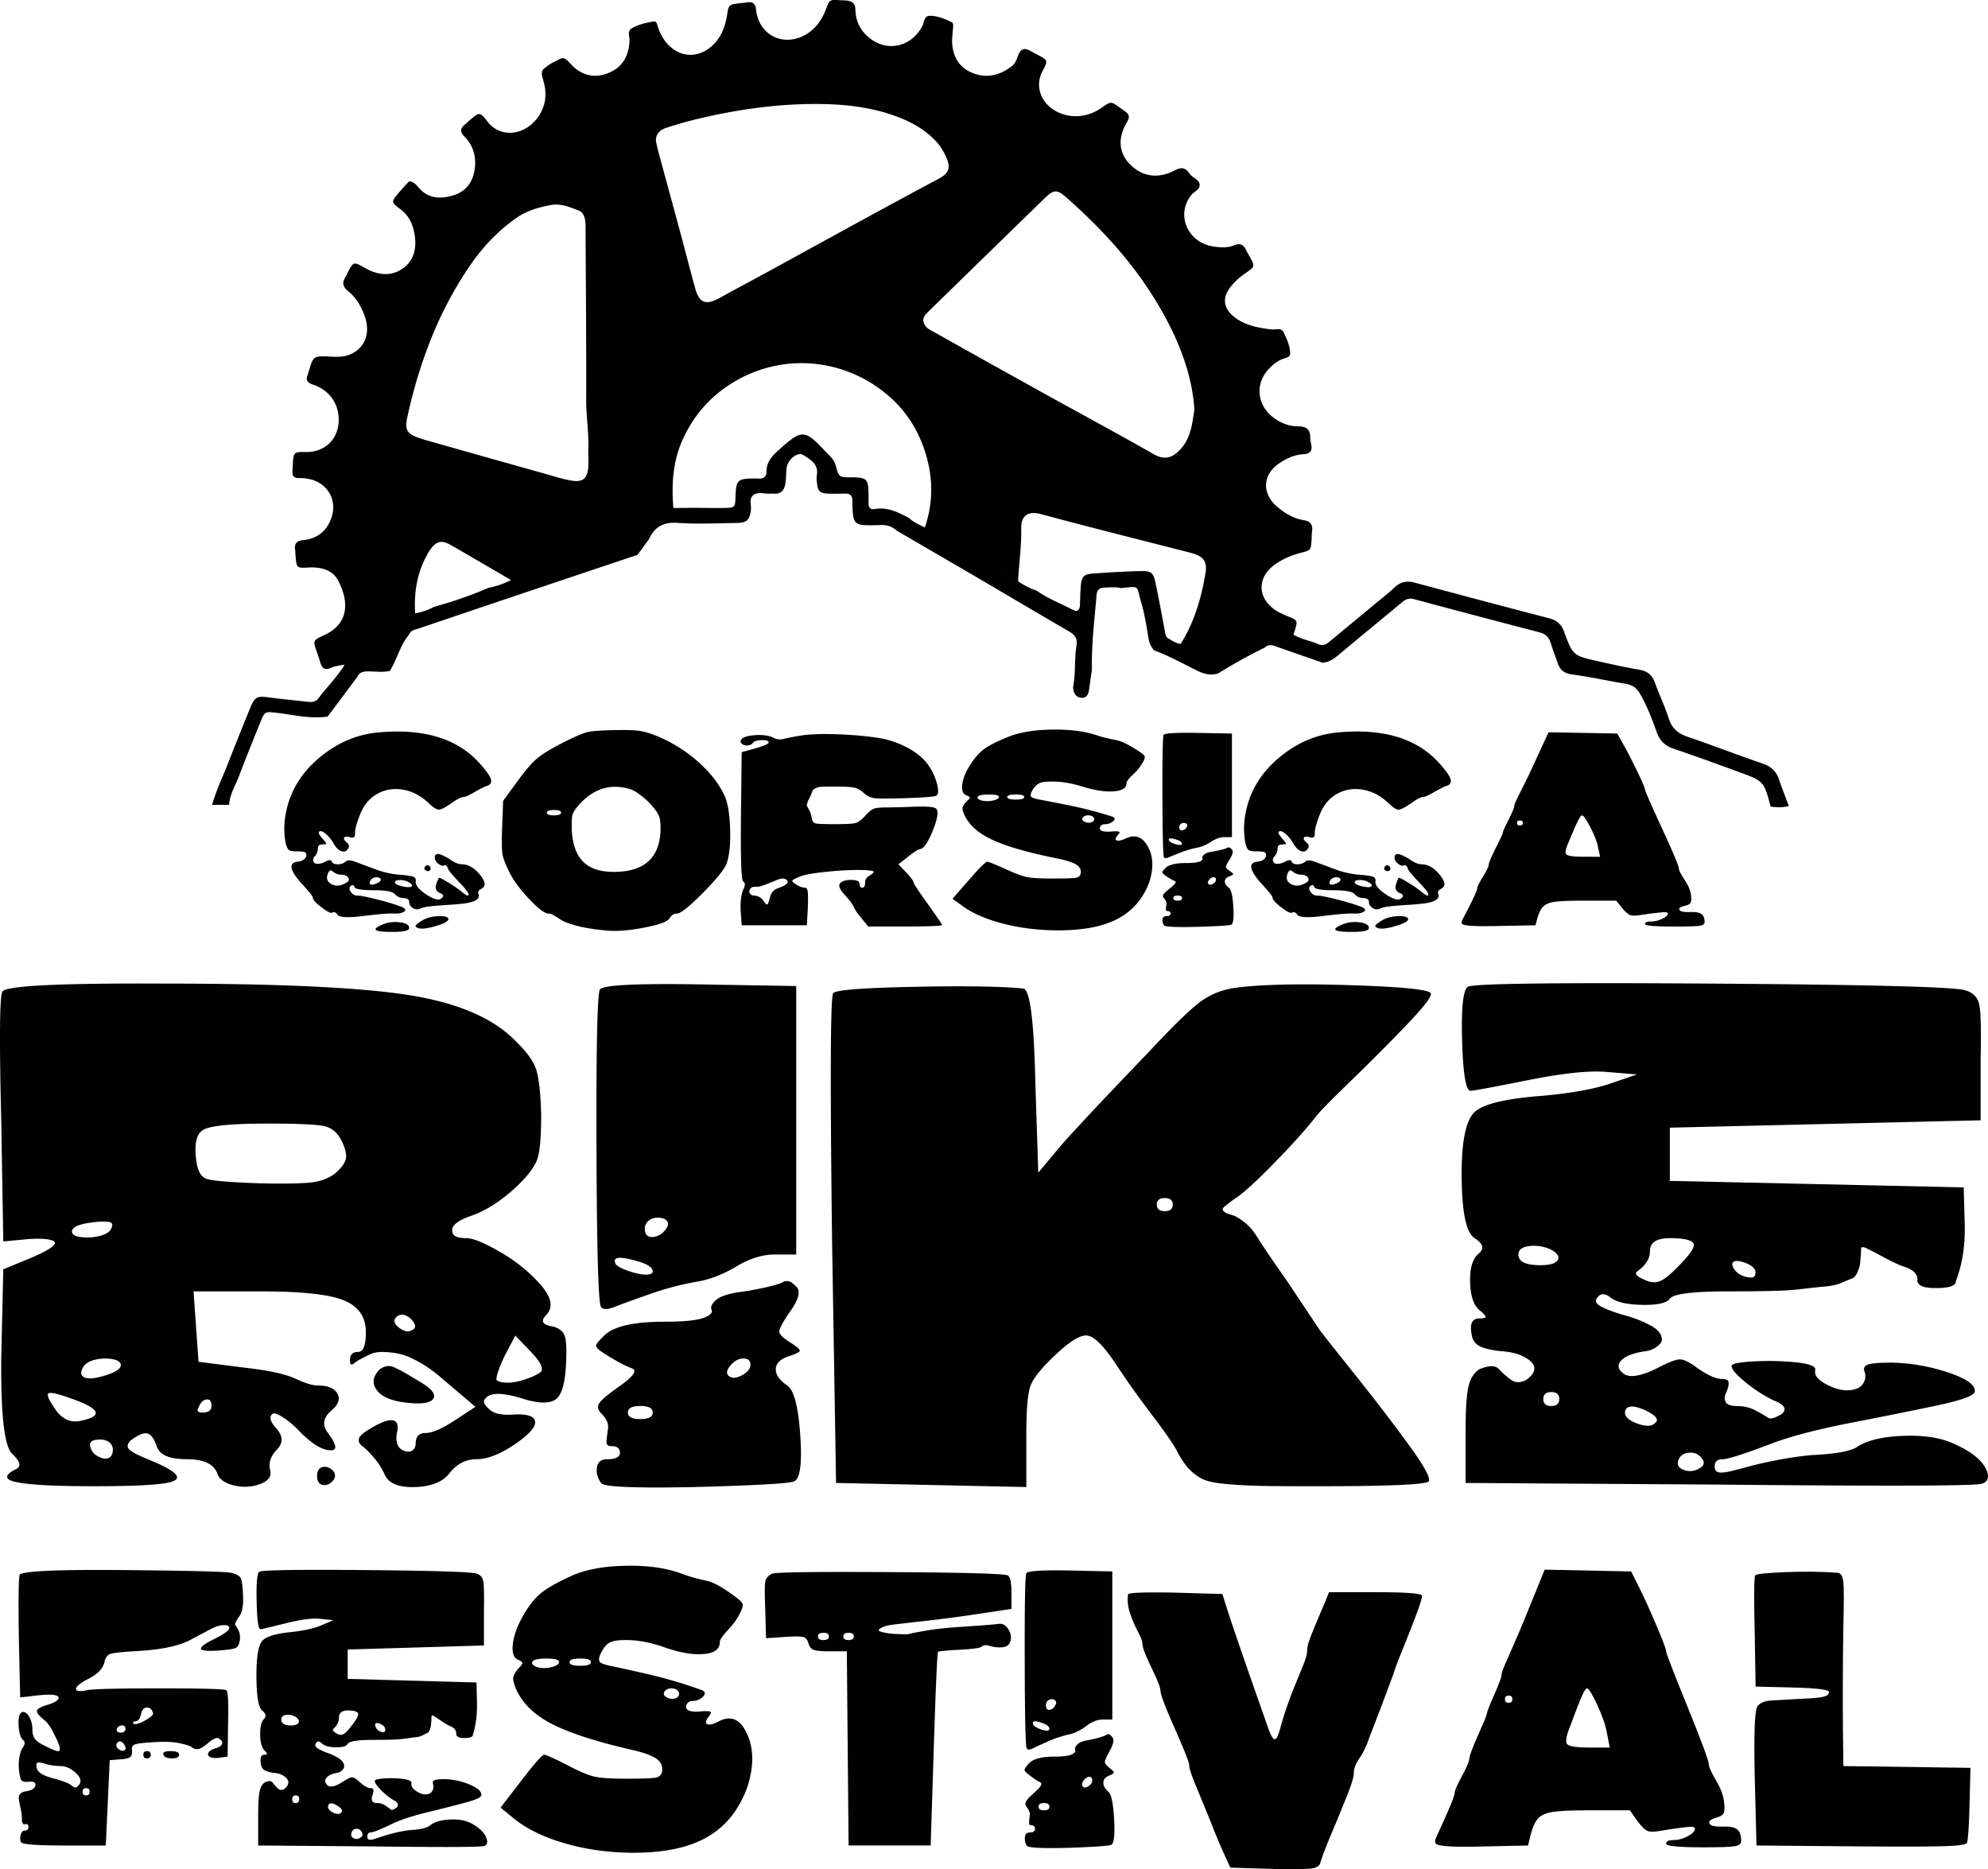
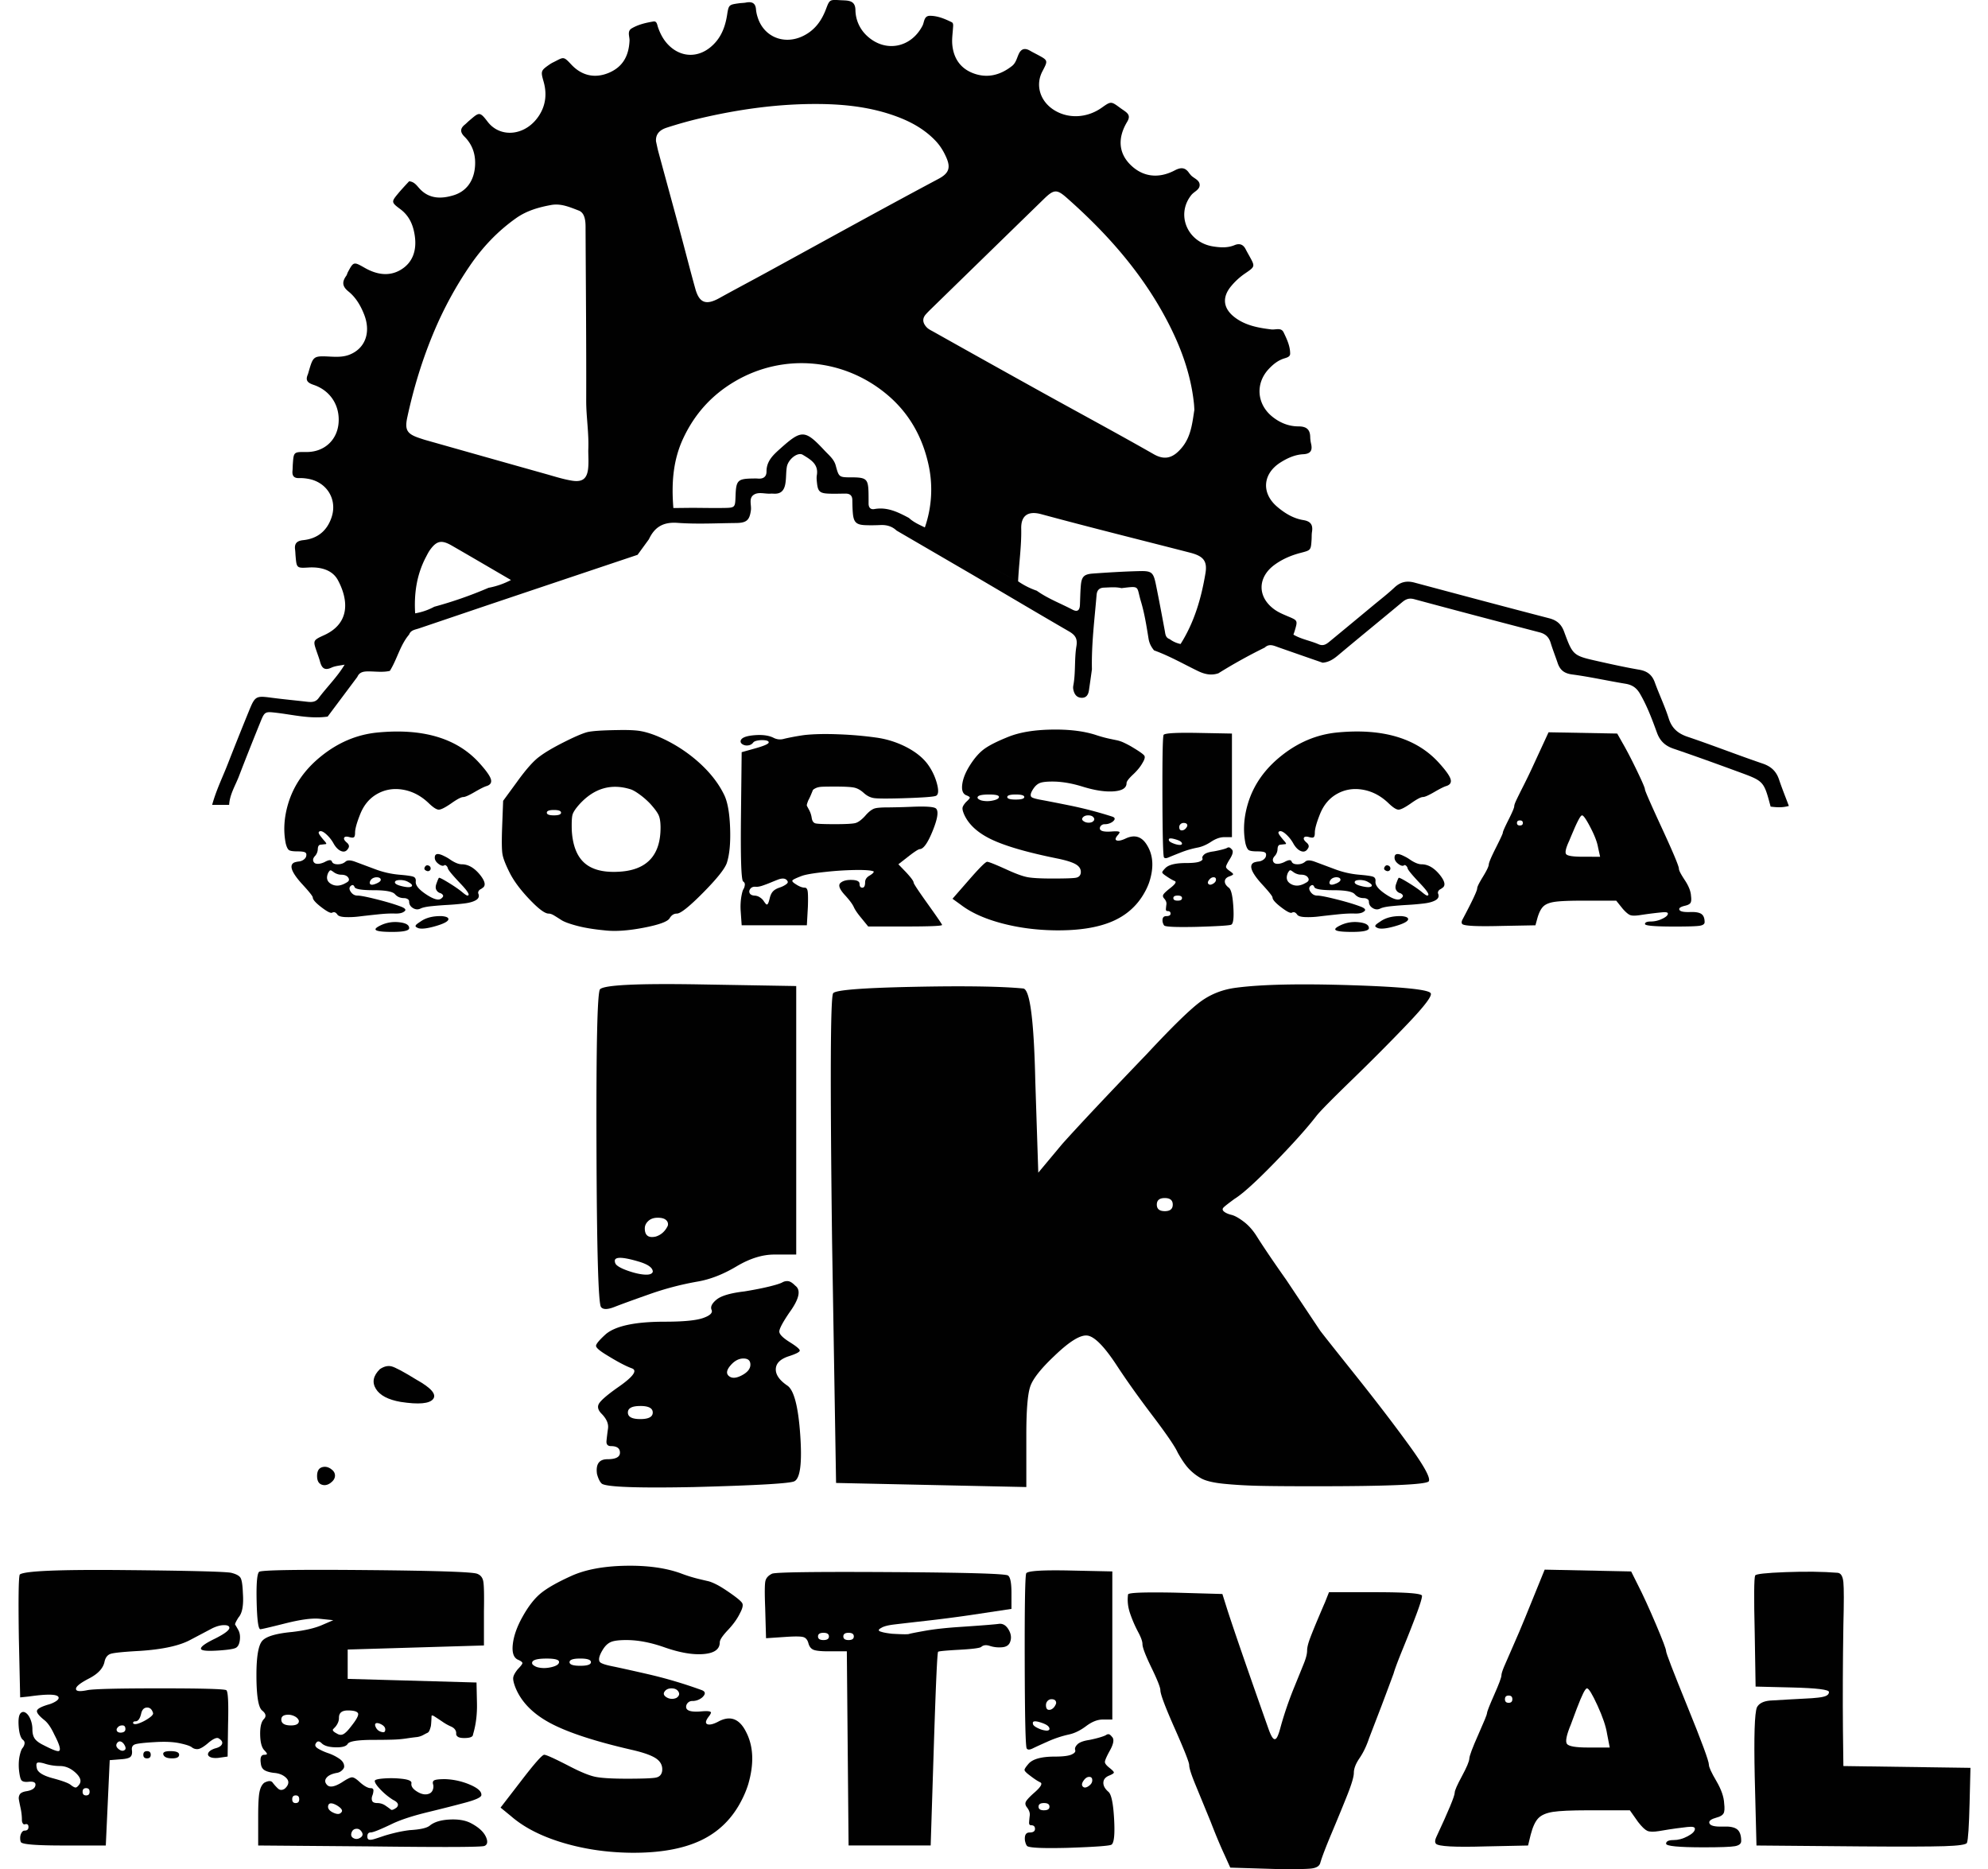
<svg xmlns="http://www.w3.org/2000/svg" id="Calque_1" data-name="Calque 1" viewBox="0 0 3838.7 3608.62">
  <defs>
    <style>.cls-1{fill:#010101;}</style>
  </defs>
  <path class="cls-1" d="M995.85,2051.46c-3.13,2-5.47,3.66-7,4.88s-2.46,2.34-2.68,3.36a2.15,2.15,0,0,0,1,2.43,27.64,27.64,0,0,0,4,2.13q9.38,3.06,32.8-3.65t25.45-12.81q1.32-5.49-12.72-6.71Q1011.24,2040.49,995.85,2051.46Z" transform="translate(-183.66 -272.39)" />
  <path class="cls-1" d="M955,2053a64.69,64.69,0,0,0-34.82,5.18q-10.71,4.89-11.38,7.92-1.35,5.49,32.14,5.5,32.79,0,32.8-7.33Q973.75,2055.13,955,2053Z" transform="translate(-183.66 -272.39)" />
  <path class="cls-1" d="M1004.21,1946c-2,3.26-1.23,5.7,2.35,7.32,2.23,1.21,4.23,1.32,6,.3a5,5,0,0,0,2.68-4.57,5.64,5.64,0,0,0-2.68-4.88C1009,1942.09,1006.22,1942.71,1004.21,1946Z" transform="translate(-183.66 -272.39)" />
  <path class="cls-1" d="M1054.1,1824q18.06-12.8,24.09-12.8,5.36,0,22.1-9.76t23.43-11.59q10.71-3.66,7.7-13.41t-21.76-30.49q-65-72.57-198.84-59.16-57.6,6.11-106.12,44.82T740.09,1824q-12,40.26-4.68,76.85,2.65,10.38,6.36,12.81c2.44,1.63,7.92,2.44,16.4,2.44,7.13,0,11.93.6,14.4,1.83s3.23,3.65,2.34,7.31q-.67,3.66-4.69,6.71a18.56,18.56,0,0,1-9.37,3.66,39.16,39.16,0,0,0-8.71,1.83q-16.07,7.32,14.06,40.85,21.42,23.19,21.43,26.84,0,6.11,16.73,18.9t20.76,10.38c3.57-2,6.91-.81,10,3.65q2.67,4.28,15.07,4.88a162.39,162.39,0,0,0,27.45-1.22q15.06-1.83,35.81-4t34.15-1.53q11.39,0,16.07-3.66,8-4.86-7.36-10.37-18.09-6.69-46.2-13.72t-36.16-7q-8,0-13-7.32c-3.35-4.88-3.24-8.73.33-11.59q4.68-3.66,7,2.44t36.83,6.1q34.47,0,41.17,7.62t17.41,7.63a13.27,13.27,0,0,1,7,1.83,5.52,5.52,0,0,1,3,4.87q0,8,7.37,12.51t14.73.91q6-3,21.42-4.57t31.47-2.44q16.07-.92,31.13-2.74t22.76-6.41q7.69-4.56,5-11.89a5.91,5.91,0,0,1,.34-5.79,9.42,9.42,0,0,1,5-4c.44-.4.89-.8,1.34-1.22q12-6.09-3.35-25.61-16.74-20.73-35.48-20.74-9.39,0-23.44-9.75a72,72,0,0,0-10.71-6.1q-18.07-9.15-18.08,3,0,6.72,7.37,12.19t11.38,2.44q.66-.59,2,0a8.65,8.65,0,0,1,2.68,2.14,10.46,10.46,0,0,1,2,4.57q2.67,6.11,24.1,28.66,22.1,23.19,13.39,23.18-2,0-9.37-6.1-9.39-7.92-26.78-18.6t-18.75-9.45q-1.35,1.23-5.36,12.8c-1.33,4.49-1.12,8.14.67,11a12,12,0,0,0,6.7,5.49,9.59,9.59,0,0,1,5.69,4q1.67,2.74-3,6.4-7.37,6.72-29.12-7.62T986.47,1974c.44-4.47-1-7.42-4.35-8.84s-12.38-2.75-27.11-4a175.26,175.26,0,0,1-47.88-11l-37.49-14q-13-4.86-18.41-.6-6,5.49-15.4,5.48t-11.38-5.48q-2-5.49-14.06,1.22-8,3.66-14.06,3.35c-4-.2-6.59-1.92-7.7-5.18s.11-6.71,3.69-10.37a21.12,21.12,0,0,0,5-13.11q.33-7.62,5-8.24l10.71-1.21c1.34-.41.55-2.24-2.34-5.49s-5.81-6.81-8.71-10.67-3.68-6.41-2.34-7.63q4-3.66,13.05,4a69.26,69.26,0,0,1,15.74,19.83q6.69,11,14.73,13.72t12.72-5.19c2.67-3.65,2-7.32-2-11q-7.38-6.09-5.69-9.76t10.37-1.22q6.69,1.83,8.71,0c1.34-1.22,2-4.06,2-8.54q0-11,10-36,10.71-26.83,33.48-39.33t49.87-7.62q27.12,4.89,49.22,26.22,12.71,12.19,19.08,12.19T1054.1,1824ZM951,1971.88a32.86,32.86,0,0,1,11,0,27.13,27.13,0,0,1,11,3.95c5.8,3.27,7.59,5.9,5.36,7.94q-4,3-18.08-.31t-14.06-7.63C946.3,1973.81,947.86,1972.48,951,1971.88Zm-51.55-.31a12.79,12.79,0,0,1,7.36-4.88,14.67,14.67,0,0,1,8.37,0q3.68,1.23,3.68,4.27c0,2.43-2.91,4.87-8.7,7.31s-9.61,2.85-11.38,1.23S897.2,1975.23,899.44,1971.57Zm-82.35-13.42a20.27,20.27,0,0,1,3.34-4.87c.89-.81,2-.81,3.35,0a49.82,49.82,0,0,1,4.35,3,23.76,23.76,0,0,0,6.37,3.35,22.37,22.37,0,0,0,8,1.53q10,0,13.72,5.8t-3.68,9.45q-16.07,9.77-28.79,3T817.09,1958.15Z" transform="translate(-183.66 -272.39)" />
  <path class="cls-1" d="M1581.66,1806.31q-16.74-34.15-51.22-64.35a285.7,285.7,0,0,0-78-48.48q-18.07-7.32-32.47-9.75t-43.18-1.84q-46.87.63-60.26,4.27-14.73,4.27-44.86,19.52t-45.52,26.83q-17.42,12.21-44.19,49.4l-26.78,36.59-2,52.44q-1.35,37.83.67,50.32t14.06,36.29q12,23.76,38.16,51.22t36.83,27.44c3.11,0,6.69,1.22,10.71,3.66s8.7,5.39,14.06,8.84,15.28,7.12,29.79,11,32.24,6.81,53.23,8.83q30.12,3.66,75-4.88t50.88-18.29q5.36-9.15,14.07-9.15,10.7,0,50.54-40.25t45.86-57.33q8-24.37,6.37-68.3T1581.66,1806.31Zm-328.4,40.24q-13.73,0-13.72-5.18t13.72-5.19q13.73,0,13.73,5.19T1253.26,1846.55Zm129.56,108.56q-46.21,3.66-69.3-15.56t-25.78-63.73q-.67-22.54,1.34-30.19t13.39-20.42q42.84-46.95,99.76-28.67,6.68,2.45,17.41,10.37a150.83,150.83,0,0,1,19.41,17.07q12.71,14.05,16.41,22.27t3.68,24.08Q1459.14,1949,1382.82,1955.11Z" transform="translate(-183.66 -272.39)" />
  <path class="cls-1" d="M1615.12,2003.58a122.33,122.33,0,0,0-1.33,26.54l2,28.65h125.87l2-36q.66-21.35-.34-29c-.66-5.08-2.57-7.62-5.69-7.62q-7.37,0-17.4-6.71-8-4.87-6.36-7.32t17.74-8.54q11.37-4.26,46.87-7.93a614,614,0,0,1,61.59-3.66q26.12,0,30.8,3.06c0,2-2.8,4.67-8.37,7.92s-8.37,7.53-8.37,12.8c0,6.93-1.79,10.38-5.36,10.38s-5.36-2.44-5.36-7.32-5.13-7.42-15.39-7.63-17.64,1.94-22.1,6.41q-6,6.72,10,23.78,12.7,14,16.4,22.26t14.39,21l13.4,16.46h71.63q71,0,71-3,0-1.85-27.45-40.25t-27.45-41.47q0-4.26-14.73-20.13l-14.73-15.25,18.75-14.63q18.73-14.64,22.76-14.64,10.71-.6,24.77-35.36t6.7-42.7q-4.7-5.48-47.54-3.65-14.05.6-29.12.91t-21.09.3q-6,0-13.06.62c-4.68.4-8.26,1.21-10.71,2.44a37.36,37.36,0,0,0-7.36,4.88,70.39,70.39,0,0,0-8.37,8.53q-10.73,11.6-18.75,13.72t-39.5,2.14q-31.47,0-37.49-1.52t-7.37-10.68a46.73,46.73,0,0,0-5-15.25q-3.69-6.69-4.35-8.23t2.68-10.06a123.45,123.45,0,0,0,5.36-11.28c1.77-4.27,2.89-7,3.34-8.24s2.35-2.64,5.7-4.27,7.69-2.53,13-2.74,13.61-.3,24.77-.3q28.13,0,37.16,2.13t17.74,10.06q9.36,8.55,20.09,10.07t54.23.3q60.26-1.83,65.61-4.88,6.67-3.65,1.67-22.87a112.42,112.42,0,0,0-16.4-35.68q-13.4-19.5-40.5-34.14a181.15,181.15,0,0,0-59.93-19.52,716.44,716.44,0,0,0-73.65-6.4q-39.51-1.52-66.27,1.52-12.74,1.83-23.77,4t-15.4,3.35a27.87,27.87,0,0,1-9.37.92,28.71,28.71,0,0,1-11-3.36q-14.07-6.71-37.49-4.58t-25.44,10.68q-.69,4.26,4,7a15.87,15.87,0,0,0,10.71,1.83,14.05,14.05,0,0,0,9.38-5.19c1.34-2,4.45-3.44,9.37-4.26a46.65,46.65,0,0,1,14.06-.3c4.45.6,6.7,1.93,6.7,4q0,4.27-26.11,11.58l-26.12,7.32-1.34,122q-1.34,121.37,4,127.46a6.81,6.81,0,0,1,3.35,7.32,18.9,18.9,0,0,1-2.68,7.92Q1617.13,1992.31,1615.12,2003.58Zm27.45-19.21c3.57.42,8-.3,13.39-2.13s10.49-3.75,15.4-5.79,9.71-4,14.4-5.8,8.7-2.44,12-1.83a9,9,0,0,1,7,5.8q.66,2.45-3.69,5.48a47.28,47.28,0,0,1-11,5.5q-9.39,3-13.73,7.62t-6.36,13.11q-2,8.55-3.68,11c-1.12,1.63-2.34,1.74-3.68.31a39.72,39.72,0,0,1-4.35-5.79,25.09,25.09,0,0,0-7.37-7,19.52,19.52,0,0,0-11-3.36q-10.05-1.21-9.38-9.14C1632.3,1986.61,1636.32,1984,1642.57,1984.37Z" transform="translate(-183.66 -272.39)" />
  <path class="cls-1" d="M2261.2,1967q-8,1.51-44.86,1.52-35.49,0-49.21-2.75t-37.82-13.72q-34.82-15.84-39.5-15.86t-35.49,35.38l-31.46,36,16.06,11.59q29.46,22.56,78.67,35.67t104.78,13.72q66.28.63,107.79-16.77t62.93-55.19a124,124,0,0,0,9.38-20.12q14.06-42.08-3.35-71.35-15.42-26.83-42.85-13.42-9.39,4.27-14.73,3.66c-5.35-.81-4.92-4.67,1.34-11.59a15.39,15.39,0,0,0,2.68-4.27q0-3-14.73-1.83-23.45,1.83-23.43-6.09a7.28,7.28,0,0,1,2.67-5.49,9.6,9.6,0,0,1,6.7-2.44,25.44,25.44,0,0,0,15.4-4.88c5.36-4.47,5.12-7.72-.67-9.76a778.14,778.14,0,0,0-81.35-21.34q-39.17-7.92-56.23-11t-19.09-6.1q-3.36-4.87,5.36-17.08,5.34-7.31,12.39-9.75t23.09-2.44q26.77,0,58.25,9.76,35.48,11,60.26,9.14t24.77-15.85q0-4.87,12.39-16.47t18.41-22.56q6-9.75,3.68-13.73T2373,1716.66a175.54,175.54,0,0,0-19.75-10.68,63.59,63.59,0,0,0-12.39-4.26q-4.7-.93-16.07-3.36a249.74,249.74,0,0,1-26.11-7.32q-34.82-11-85-10.06t-82.36,13.72q-32.13,12.81-46.86,23.48t-28.12,32q-12.72,20.13-14.73,37.2t8.7,20.74q6,2.44,6,4.27t-7.36,8.54c-4,4.47-6.26,8.14-6.7,11s.67,7.32,3.35,13.41q13.38,29.28,53.56,48.18t124.53,36q27.43,5.49,37.82,11.89t9,16.77C2269.67,1963,2266.56,1966,2261.2,1967Zm-160.34-149.11a49,49,0,0,1-21.77,0,19.63,19.63,0,0,1-6.36-3.05c-1.56-1.22-1.9-2.64-1-4.27q2.67-4.26,21.76-4.26t19.08,4.56C2112.57,1813.93,2108.65,1816.26,2100.86,1817.89Zm44.18-1.83q-16.41,0-16.41-4.88t16.41-4.87q16.41,0,16.41,4.87T2145,1816.06Zm128.88,35.37q3.35-4.87,11-4.88c5.12,0,8.7,1.52,10.71,4.58s1,5.79-3,8.22a16.57,16.57,0,0,1-9,1.23,15.93,15.93,0,0,1-8.37-3.36C2273,1855.4,2272.58,1853.46,2273.92,1851.43Z" transform="translate(-183.66 -272.39)" />
  <path class="cls-1" d="M2435.26,1963.64q10.71,7.32,16.74,9.75T2442,1988q-10,7.92-12.05,11.58t2,7.93q4.66,5.49,4,10.67c-.46,3.47-.79,6.51-1,9.15s.78,4,3,4q6,0,6,4.88c0,3.27-2.79,4.88-8.37,4.88s-7.93,3.66-7,11q1.33,5.49,3.35,7.31,5.34,3.66,61.59,2.44,62.92-1.82,67.62-4.26,6-3,4-34.76t-8.71-36.59c-5.35-4.06-7.92-8.24-7.69-12.5s3.23-7.42,9-9.46q6.69-2.43,7-4t-6.7-6.41q-7-4.87-7-7.92t6.69-14q10-15.24,4-20.13c-1.79-2-3.34-3.14-4.68-3.35a5.93,5.93,0,0,0-4,.92c-1.34.81-4.25,1.83-8.71,3s-10,2.44-16.73,3.67q-14.07,1.82-18.75,6.09t-3.35,7.63c.89,2.24-1,4.26-5.69,6.09s-13.29,2.74-25.77,2.74q-29.47,0-39.51,9.15-6.69,6.72-6.69,8.85T2435.26,1963.64Zm83,7.62c2.68-3.44,5.58-5.18,8.71-5.18s4.68,1.52,4.68,4.57-1.9,5.7-5.69,7.94-6.7,2.43-8.7.6S2515.6,1974.72,2518.28,1971.26Zm-52.22,35.07q0,4.89-8.37,4.88t-8.36-4.88c0-3.24,2.78-4.88,8.36-4.88S2466.06,2003.09,2466.06,2006.33Z" transform="translate(-183.66 -272.39)" />
  <path class="cls-1" d="M2440.28,1927.66q7-3,23.44-9.45a182.78,182.78,0,0,1,32.47-9.45q12.7-2.43,26.11-11.28t25.44-8.85h14.73v-200l-64.27-1.22q-63.61-1.22-67.62,3.66-2.68,4.29-2.35,118.31t3,118.31C2432.58,1929.7,2435.6,1929.7,2440.28,1927.66Zm22.77-64a8.42,8.42,0,0,1,6.36-2.44c2.68,0,4.57.6,5.69,1.83a4.3,4.3,0,0,1,1,4.27q-2.67,6.11-8,7.92c-4.92,1.23-7.36-.81-7.36-6.09A7.67,7.67,0,0,1,2463.05,1863.63Zm-5.69,30.49c5.79,2,8.7,4.48,8.7,7.31-.45,1.63-2.24,2.35-5.35,2.14a38.42,38.42,0,0,1-11.05-2.74c-4.25-1.62-7-3.25-8.37-4.88a4.31,4.31,0,0,1-.67-1.83Q2439.27,1888,2457.36,1894.12Z" transform="translate(-183.66 -272.39)" />
  <path class="cls-1" d="M2960.82,1998.4a5.91,5.91,0,0,1,.34-5.79,9.42,9.42,0,0,1,5-4c.44-.4.89-.8,1.34-1.22q12.06-6.09-3.35-25.61-16.74-20.73-35.48-20.74-9.39,0-23.43-9.75a72.63,72.63,0,0,0-10.72-6.1q-18.08-9.15-18.07,3,0,6.72,7.36,12.19t11.38,2.44q.66-.59,2,0a8.65,8.65,0,0,1,2.68,2.14,10.34,10.34,0,0,1,2,4.57q2.67,6.11,24.1,28.66,22.09,23.19,13.39,23.18-2,0-9.37-6.1-9.39-7.92-26.78-18.6t-18.75-9.45q-1.35,1.23-5.35,12.8c-1.34,4.49-1.12,8.14.66,11a12,12,0,0,0,6.7,5.49,9.55,9.55,0,0,1,5.69,4q1.66,2.74-3,6.4-7.38,6.72-29.13-7.62T2839.65,1974c.43-4.47-1-7.42-4.36-8.84s-12.38-2.75-27.11-4a175.19,175.19,0,0,1-47.87-11l-37.5-14q-13-4.86-18.41-.6-6,5.49-15.39,5.48t-11.39-5.48q-2-5.49-14.06,1.22-8,3.66-14,3.35c-4-.2-6.6-1.92-7.71-5.18s.11-6.71,3.69-10.37a21.12,21.12,0,0,0,5-13.11q.33-7.62,5-8.24l10.71-1.21c1.34-.41.55-2.24-2.34-5.49s-5.81-6.81-8.71-10.67-3.68-6.41-2.34-7.63q4-3.66,13.06,4a69.41,69.41,0,0,1,15.73,19.83q6.69,11,14.73,13.72t12.72-5.19c2.68-3.65,2-7.32-2-11q-7.38-6.09-5.69-9.76t10.38-1.22q6.69,1.83,8.7,0c1.34-1.22,2-4.06,2-8.54q0-11,10-36,10.71-26.83,33.48-39.33t49.87-7.62q27.12,4.89,49.22,26.22,12.7,12.19,19.08,12.19t23.1-11.59q18.06-12.8,24.09-12.8,5.35,0,22.1-9.76t23.43-11.59q10.71-3.66,7.7-13.41t-21.76-30.49q-64.93-72.57-198.84-59.16-57.6,6.11-106.12,44.82T2593.26,1824q-12,40.26-4.68,76.85,2.65,10.38,6.36,12.81t16.4,2.44c7.13,0,11.94.6,14.4,1.83s3.23,3.65,2.34,7.31q-.67,3.66-4.69,6.71a18.56,18.56,0,0,1-9.37,3.66,39.16,39.16,0,0,0-8.71,1.83q-16.07,7.32,14.06,40.85,21.42,23.19,21.43,26.84,0,6.11,16.73,18.9t20.76,10.38c3.57-2,6.91-.81,10.05,3.65q2.65,4.28,15.06,4.88a162.39,162.39,0,0,0,27.45-1.22q15.06-1.83,35.81-4t34.15-1.53q11.39,0,16.07-3.66,8-4.86-7.36-10.37-18.08-6.69-46.2-13.72t-36.16-7q-8,0-13-7.32c-3.35-4.88-3.24-8.73.34-11.59q4.66-3.66,7,2.44t36.82,6.1q34.47,0,41.17,7.62t17.41,7.63a13.27,13.27,0,0,1,7,1.83,5.53,5.53,0,0,1,3,4.87c0,5.3,2.44,9.46,7.36,12.51s9.81,3.35,14.73.91q6-3,21.42-4.57t31.47-2.44q16.07-.92,31.13-2.74t22.77-6.41Q2963.49,2005.73,2960.82,1998.4Zm-255.08-22q-16.06,9.77-28.79,3t-6.69-21.35a20.56,20.56,0,0,1,3.34-4.87c.89-.81,2-.81,3.35,0a49.82,49.82,0,0,1,4.35,3,23.76,23.76,0,0,0,6.37,3.35,22.37,22.37,0,0,0,8,1.53q10,0,13.72,5.8T2705.74,1976.45Zm57.58,1.82c-5.81,2.45-9.6,2.85-11.38,1.23s-1.57-4.27.67-7.93a12.82,12.82,0,0,1,7.36-4.88,14.67,14.67,0,0,1,8.37,0q3.67,1.23,3.68,4.27C2772,1973.39,2769.11,1975.83,2763.32,1978.27Zm68.29,5.5q-4,3-18.08-.31t-14.06-7.63c0-2,1.56-3.35,4.69-3.95a32.87,32.87,0,0,1,11.05,0,27.13,27.13,0,0,1,11,3.95C2832.05,1979.1,2833.84,1981.73,2831.61,1983.77Z" transform="translate(-183.66 -272.39)" />
  <path class="cls-1" d="M2857.38,1946c-2,3.26-1.23,5.7,2.35,7.32,2.23,1.21,4.23,1.32,6,.3a5,5,0,0,0,2.68-4.57,5.64,5.64,0,0,0-2.68-4.88C2862.18,1942.09,2859.4,1942.71,2857.38,1946Z" transform="translate(-183.66 -272.39)" />
  <path class="cls-1" d="M2877.13,2060.61q23.43-6.72,25.45-12.81,1.34-5.49-12.72-6.71-25.46-.6-40.84,10.37c-3.13,2-5.47,3.66-7,4.88s-2.46,2.34-2.68,3.36a2.15,2.15,0,0,0,1,2.43,27.64,27.64,0,0,0,4,2.13Q2853.71,2067.32,2877.13,2060.61Z" transform="translate(-183.66 -272.39)" />
  <path class="cls-1" d="M2826.93,2064.26q0-9.14-18.75-11.27a64.71,64.71,0,0,0-34.82,5.18q-10.71,4.89-11.38,7.92-1.35,5.49,32.14,5.5Q2826.91,2071.59,2826.93,2064.26Z" transform="translate(-183.66 -272.39)" />
  <path class="cls-1" d="M3437.51,2021c5.35-1.23,8.81-3,10.38-5.49s1.89-6.91,1-13.42q-.67-13.39-12-30.49t-11.38-22q0-7.32-32.81-78.36t-32.8-75q0-4-15.74-36.6t-27.78-53.36l-10-17.68-132.56-2.44-30.13,65.26q-8.7,18.91-18.41,38.11t-13.73,27.75c-2.67,5.69-4,9.56-4,11.58q0,4.29-11.05,26.23t-11,25q0,2.45-13.38,29t-13.73,32.32q-.34,5.8-11.38,23.79t-11,22.25q0,6.72-28.12,59.77-3.36,6.11-.67,9.15,5.35,5.49,75.66,3.66l65.61-1.23,4-14.63q4.68-15.84,11.72-22.26t22.43-8.53q15.41-2.14,53.56-2.14h64.27l12.72,15.85c5.8,6.52,10.49,10.47,14.06,11.9s9.6,1.52,18.08.3q16.08-2.43,26.45-3.66t16.74-1.83c4.23-.4,7.25-.4,9,0s2.68,1.22,2.68,2.44q0,4.9-11.05,10.07a50.87,50.87,0,0,1-21.75,5.18c-7.6,0-11.38,1.63-11.38,4.88s19.18,4.87,57.57,4.87q38.16,0,47.87-1.51c6.46-1,9.71-3.36,9.71-7q0-11.58-6.36-15.85t-21.76-3.67q-19.43.63-20.76-4.88Q3424.79,2024,3437.51,2021Zm-319-154.9c-3.8,0-5.7-1.62-5.7-4.88s1.9-4.88,5.7-4.88,5.69,1.63,5.69,4.88S3122.27,1866.07,3118.49,1866.07ZM3240,1926.44q-28.11,0-32.13-4.88t6-26.22q2.67-6.71,9-21.34a225.8,225.8,0,0,1,10-21c2.45-4.27,4.36-6.41,5.69-6.41q4,0,16.07,23.18t14.73,38.41l4,18.3Z" transform="translate(-183.66 -272.39)" />
  <path class="cls-1" d="M957.47,2979q51.93,7.94,62.51-5.53t-31.74-37.14q-38.49-23.72-49-26.08t-22.13,5.53q-19.25,19-7.69,37.93T957.47,2979Z" transform="translate(-183.66 -272.39)" />
-   <path class="cls-1" d="M705.49,3111.73q-5.78-22.11,13.46-41.09,17.32-19-1-39.51t-8.65-28.45q3.82-4.75,21.16,6.33t34.62,30q32.68,31.62,53.85,33.18,25,3.2-1.92-33.18-17.31-22.12,5.77-42.68,21.15-17.37,12.5-33.19t-37.5-15.8q-15.42,0-44.24-13.44t-100-21.33L567,2901.53l-9.62-135.92h130.8q117.3,0,159.65,17.39t42.31,61.63q0,37.93-15.38,37.94c-10.28,0-15.39,5.28-15.39,15.8,0,4.22.63,6.87,1.92,7.91s3.52.26,6.73-2.38a72.11,72.11,0,0,1,12.51-7.9q7.66-3.93,17.31-8.69c6.4-3.17,14.43-4.74,24-4.74a162.38,162.38,0,0,1,30.78,3.16q16.32,3.18,39.43,15.8t48.09,34.77l61.55,52.15-38.47,25.3q-38.49,25.29-57.7,25.29t-19.24,20.54a15.5,15.5,0,0,1-5.77,12.64q-5.77,4.74-15.39,1.59-19.24-6.32-15.39-33.2,5.78-23.7-7.69-26.07t-44.24,16.59q-19.25,11.07-21.16,19t6.73,14.22q8.65,6.33,22.12,22.12a137,137,0,0,1,21.16,33.2q11.55,25.29,58.67,23.71t66.36-26.88q21.15-26.85,51.94-26.86,32.67,0,76.94-30.82t34.62-46.63q-7.71-11-41.36-8.69t-47.12-11.85q-13.48-12.63-5.77-19,13.44-19,76.94,1.58,44.22,12.67,60.59-1.58t18.27-71.12q1.89-37.92-2.88-50.58t-22.12-17.38q-30.8-4.74-13.47-22.13,21.15-22.11-10.58-58.47t-77.9-63.23q-46.17-26.85-65.4-26.86-25,0-26.93-11.06-5.77-17.39,34.62-31.61,46.17-15.78,92.33-60.06,30.75-30,37.51-52.15t6.73-85.36q-1.93-61.62-9.61-85.34t-38.47-53.73q-63.48-66.39-202.94-89.3t-478-22.92q-303.94-1.56-311.61,15.8t-1.92,249.72L190,2669.2l50-4.74q26.91-1.56,40.39,1.58,30.75,6.33-40.39,36.35l-50,20.54-3.85,167.54Q184.21,3058,207.3,3079.34t7.69,29.24c-12.83,6.31-18.6,11.6-17.31,15.8q0,17.4,167.35,17.39,105.75,0,140.41-6.33,53.84-9.48-36.54-45.83-30.79-12.63-36.55-19.76c-3.85-4.74-2.59-10.27,3.85-16.6q21.14-15.77,31.74-13.43t18.27,24.5q7.67,25.3,57.7,25.29t59.63,28.45q5.78,15.81,31.74,22.12t50-2.36Q709.32,3129.15,705.49,3111.73Zm454-224.42,19.23-36.36,28.86,30q30.73,31.62,19.23,41.09-11.54,7.92-31.74,14.22t-34.62,5.53q-14.43-.78-18.27-5.53Q1142.13,2923.67,1159.44,2887.31Zm-211.59-71.13q7.67-7.87,17.31-4.74c6.41,2.13,11.85,6.32,16.35,12.65s4.81,11.06,1,14.22q-11.54,9.48-26.93-1.58T947.85,2816.18ZM576.61,2453.47q21.15-11.86,125-11.86,90.39,0,110.6,5.53T844,2476.38q9.6,20.57,7.69,32.41t-19.23,27.65q-17.31,14.22-43.28,18.18T686.26,2557q-88.5-3.14-103.88-8.68t-19.23-32.41Q555.44,2465.34,576.61,2453.47ZM359.26,2632.85q21.14-3.15,30.77-1.58,17.31,0,5.77,17.38-7.71,7.93-25,11.07a97.83,97.83,0,0,1-32.7.79c-10.28-1.58-15.39-5-15.39-10.27Q322.71,2637.61,359.26,2632.85Zm-65.4,365.09q-23.08-31.59-16.35-35.56t52.89,13.44q71.14,26.88,9.62,39.51Q313.07,3021.66,293.86,2997.94Zm102.91,86.93q-4.83,4.74-14.43,3.16-19.26-6.3-23.08-19-7.71-17.37,17.31-17.39c7.69,0,13.76,1.86,18.27,5.53a17.66,17.66,0,0,1,6.73,14.23C401.57,3077.24,400,3081.7,396.77,3084.87ZM385.23,2928.4q-31.74,9.48-41.36,1.58-7.71-6.3,1.92-20.55c5.11-6.32,13.47-10.52,25-12.64s22.12-2.1,31.74,0,14.42,5.8,14.42,11.06Q417,2918.93,385.23,2928.4Zm189.46,71.11q-13.49,0-7.69-9.47c3.84-10.52,9.61-15.81,17.31-15.81,5.11,0,7.69,4.23,7.69,12.65S586.23,2999.51,574.69,2999.51Z" transform="translate(-183.66 -272.39)" />
  <path class="cls-1" d="M804.55,3105.41q-8.65,3.2-8.65,16.59t8.65,16.6q8.66,3.18,17.31-3.16t8.66-14.23q0-7.87-8.66-13.43T804.55,3105.41Z" transform="translate(-183.66 -272.39)" />
  <path class="cls-1" d="M1356.59,3089.61q-24.08,0-20.19,28.45c2.55,9.48,5.77,15.8,9.61,19q15.38,9.48,177,6.32,180.78-4.76,194.27-11.08,17.32-7.87,11.55-90.08t-25-94.82q-23.08-15.79-22.12-32.41t26-24.49q19.2-6.3,20.19-10.28t-19.23-16.59q-20.2-12.63-20.2-20.54t19.24-36.36q28.84-39.48,11.54-52.15-7.71-7.9-13.47-8.7a18.51,18.51,0,0,0-11.54,2.38c-3.84,2.12-12.2,4.74-25,7.9s-28.85,6.32-48.09,9.48q-40.39,4.74-53.86,15.8t-9.62,19.76q3.84,8.7-16.35,15.81t-74,7.11q-84.67,0-113.49,23.71-19.26,17.4-19.24,22.91t21.16,18.18q30.75,19,48.09,25.28t-28.85,37.94q-28.86,20.55-34.63,30t5.77,20.55q13.44,14.22,11.55,27.66t-2.89,23.71c-.66,6.86,2.22,10.27,8.66,10.27q17.31,0,17.31,12.64T1356.59,3089.61Zm237.56-181c7.69-8.93,16-13.43,25-13.43s13.46,3.95,13.46,11.86-5.47,14.76-16.35,20.54-19.24,6.32-25,1.58S1586.46,2917.61,1594.15,2908.64Zm-174.08,78.24q24,0,24,12.63t-24,12.65c-16,0-24-4.2-24-12.65S1404,2986.88,1420.07,2986.88Z" transform="translate(-183.66 -272.39)" />
  <path class="cls-1" d="M1342.17,2182.41q-7.71,11.09-6.73,306.62t8.65,306.61q5.78,7.92,26,0t67.32-24.5a573.21,573.21,0,0,1,93.29-24.5q36.52-6.3,75-29.24t73.09-22.91h42.32v-518.4l-184.66-3.15Q1353.68,2169.79,1342.17,2182.41Zm86.56,550.8q-13.49-.78-31.74-7.11c-12.21-4.2-20.2-8.42-24-12.65-1.29-2.09-1.92-3.68-1.92-4.74q-3.88-15.78,48.09,0,25,7.93,25,19C1442.82,2731.9,1437.68,2733.76,1428.73,2733.21Zm44.24-94q-7.71,15.82-23.08,20.55-21.2,4.74-21.16-15.81c0-5.25,2.22-10,6.73-14.22s10.58-6.32,18.27-6.32,13.13,1.58,16.35,4.74A10.39,10.39,0,0,1,1473,2639.17Z" transform="translate(-183.66 -272.39)" />
  <path class="cls-1" d="M2567.44,2587q23.08-14.22,76.94-69.54t80.79-90.09q9.6-12.63,68.29-69.54t107.71-108.27q49-51.33,45.21-59.26-3.89-11-152.92-15.81t-222.17,4.75q-38.51,4.72-68.29,26.07t-104.82,101.94q-115.41,120.14-163.5,173.85l-46.17,55.32-5.77-177q-3.87-175.41-23.08-178.59-65.41-6.3-214.47-3.16t-152.92,12.65q-7.71,14.22-1.93,478.88l7.7,466.24,367.39,7.91V3042.19q0-71.11,7.69-93.25t46.17-58.47q44.22-42.67,64.44-39.52t54.82,55.33q28.85,44.25,70.2,98.78t49.05,71.9q11.55,20.57,21.16,30.82A101.25,101.25,0,0,0,2502,3126q13.44,7.92,45.2,11.07t68.29,3.94q36.53.83,109.64.8,209.64,0,217.36-9.5,5.78-9.46-38.47-70.32t-102.91-134.34q-58.7-73.5-68.28-86.14l-65.4-98q-34.63-49-55.79-82.18-11.54-19-26-30c-9.62-7.36-17.64-11.86-24-13.43s-11.23-3.68-14.43-6.32-3.54-5.27-1-7.91S2555.9,2595.47,2567.44,2587Zm-134.64,23.7c-10.28,0-15.39-4.19-15.39-12.64s5.11-12.65,15.39-12.65,15.38,4.23,15.38,12.65S2443.05,2610.72,2432.8,2610.72Z" transform="translate(-183.66 -272.39)" />
-   <path class="cls-1" d="M3017.52,2177.67q-13.48,11.09-10.58,105.9t16.35,94.82q7.66,0,110.6-20.54T3286.81,2342l57.71,4.75-46.17,15.8q-48.1,17.41-134.64,25.28-107.76,8-132.73,31.62T3006,2538q0,109,25,124.86t7.7,30q-17.31,14.22-16.35,54.52T3040.6,2802q11.54,9.48,11.54,12.64c0,2.12-3.85,3.15-11.54,3.15q-21.2,0-15.39,30,1.89,15.81,14.43,22.91T3081,2881q28.86,1.58,47.13,11.85t18.27,21.33q0,11.09-15.38,22.13-17.31,9.48-30.78-.79a182.39,182.39,0,0,1-23.08-20.55q-9.66-10.24-36.55.79-15.42,9.49-21.16,32.4t-5.77,84.56v102.73l488.58,3.16q488.55,4.76,507.81-1.57,15.36-4.76,11.54-20.56-9.66-33.18-69.25-58.48-36.57-15.76-95.22-13.42t-87.51,21.33q-19.26,12.67-88.49,15.8-32.73,3.2-65.4,9.49t-52.9,11.86c-13.46,3.7-25.67,6.85-36.55,9.47s-18.93,3.44-24,2.37-7.7-4.74-7.7-11.06c0-9.48,5.11-14.22,15.39-14.22s42.94-10.52,98.1-31.62q55.76-20.5,153.88-39.51t164.46-33.18q66.36-14.22,70.21-25.29,3.82-19-49.05-37.14a370.64,370.64,0,0,0-110.6-19.76q-36.57,0-47.13,4t-4.81,16.59a26,26,0,0,1-2.89,18.17,24.69,24.69,0,0,1-14.42,11.85q-23.08,8-52.9-6.31t-26-30q1.89-11-38.47-15a531.3,531.3,0,0,0-81.76-1.58q-41.38,2.37-41.35,8.69,0,9.48,26,30.83a284.5,284.5,0,0,0,54.82,35.56q32.67,12.66,15.39,26.86-19.26,11.07-25,7.12t-23.08-13.44a75.07,75.07,0,0,0-36.55-9.48q-19.26,0-23.08-7.91c-2.59-5.25-2.25-11.31,1-18.17s4.8-12.89,4.8-18.18-3.85-7.9-11.54-7.9q-19.24,0-50-22.12-21.19-15.79-32.7-15.81T3383,2914.17q-48.1,23.72-65.4,9.49-15.42-12.63-2.89-25.29t47.13-17.38a45.65,45.65,0,0,0,21.16-8.69c6.4-4.75,9.62-9.22,9.62-13.44q0-15.78-22.12-27.66a230.51,230.51,0,0,0-48.09-19q-26-7.12-44.24-15.81t-10.58-18.17q9.6-14.24,26.93,0,17.31,12.66,60.59,13.42t52.89-11.84q9.6-14.24,115.41-14.23,46.17,0,80.79-.79t60.59-4q26-3.15,44.24-4.74t30.78-7.12c8.33-3.68,14.72-6.32,19.23-7.9s8-5.26,10.59-11.06a89.83,89.83,0,0,0,4.8-12.65c.64-2.61,1.26-8.14,1.92-16.59s1-14.22,1-17.39c0-4.19,4.14-4.19,12.5,0s19.87,10.28,34.62,18.18,26.93,13.44,36.55,16.59,16.35,7.12,20.2,11.86,5.44,9.24,4.8,13.43,1.6,7.9,6.74,11.07,14.73,4.74,28.85,4.74q38.46,0,38.47-12.65,19.22-50.55,17.32-110.63l-1.93-71.12L3408,2552.25V2449.52l600.14-14.23V2315.17q1.89-83.74-2.89-104.31T3977.36,2184q-32.74-9.49-490.5-12.65T3017.52,2177.67Zm407.79,911.94q5.76-12.63,23.08-12.65c9,0,16.35,3.95,22.12,11.86s3.18,14.49-7.7,19.76-21.49,5.28-31.73,0Q3419.53,3102.27,3425.31,3089.61Zm-65.4-94.83q32.68,15.81,19.23,25.29-9.64,9.48-33.66.79t-24.05-21.35Q3323.34,2979,3359.91,2994.78Zm-244.29-300.29c0-8.43,5.77-13.68,17.31-15.81a75.15,75.15,0,0,1,35.59,2.38q18.26,5.55,24,16.59c1.26,5.29-1,9.48-6.73,12.65s-15.09,4.74-27.89,4.74Q3115.6,2715,3115.62,2694.49Zm63.47,292.39c-10.27,0-15.38-4.47-15.38-13.44s5.11-13.43,15.38-13.43,15.39,4.49,15.39,13.43S3189.34,2986.88,3179.09,2986.88Zm353-279c3.18-1.58,8.66-1.3,16.35.79q25,7.93,25,20.55,0,11.09-11.54,9.48-25-3.13-32.7-22.12C3527.88,2712.42,3528.85,2709.51,3532.06,2707.92Zm-78.86-35.56q6.71,9.48-29.82,45.83-21.18,22.17-34.62,27.66t-28.85-2.37q-11.55-4.74-15.39-8.69t0-7.11l8.65-7.11c3.19-2.62,6.74-6.84,10.58-12.65a34.83,34.83,0,0,0,5.77-19.76q0-25.26,38.47-25.28T3453.2,2672.36Z" transform="translate(-183.66 -272.39)" />
  <path class="cls-1" d="M512.67,3653.2a38.7,38.7,0,0,0-9.27.87q-5.91,1.75-4.22,6.1,2.54,7,16.87,7c9,0,13.49-2.32,13.49-7S523.92,3653.2,512.67,3653.2Z" transform="translate(-183.66 -272.39)" />
  <path class="cls-1" d="M652.65,3348.1q-.84-23.54-4.64-29.64t-18.12-9.59q-18.55-3.47-207.44-5.22t-200.7,8.71q-3.37,9.6-1.68,122.91l2.53,114.19,16.86-1.74q54.81-7.84,57.34,1.74c.55,2.34-1.13,4.79-5.06,7.42a54.2,54.2,0,0,1-15.18,6.53q-20.24,6.11-21.5,11.77T269,3593.05q10.11,7.83,19.39,27.89,16.86,32.26,7.59,32.26-5.91,0-27.83-11.34-12.65-6.09-17.28-12.63c-3.1-4.37-4.64-10.31-4.64-17.88a50.72,50.72,0,0,0-3.8-19.61q-3.79-9.15-9.27-12.64c-3.67-2.31-6.89-2-9.7.87q-5.06,5.24-3.8,24.42t7.17,26.14c3.38,2.33,4.77,5.09,4.22,8.29a17.18,17.18,0,0,1-3.8,8.28q-3,3.49-5.48,14.37c-1.68,7.29-2.25,15.84-1.68,25.72q1.68,17.45,4.64,21.79t13.07,3.49c10.12-1.16,14.88.87,14.33,6.1q-.86,9.61-18.55,12.21-9.28,1.75-11.81,6.1a14.08,14.08,0,0,0-1.68,9.59q.83,5.24,3.37,17a109.48,109.48,0,0,1,2.53,23.1,11,11,0,0,0,1.69,6.1c1.11,1.74,2.53,2.33,4.21,1.74q6.75-1.72,6.75,5.24c0,4.65-2.53,7-7.59,7-2.26,0-4.22,1.47-5.9,4.36a19.65,19.65,0,0,0-2.53,10c0,3.79.55,6.54,1.68,8.28q5.9,6.1,81,6.1h82.64l7.58-164.75,21.93-1.75q13.47-.86,17.71-4.35c2.81-2.32,3.92-6.39,3.37-12.2-1.14-6.39.84-10.47,5.9-12.21s18-3.18,38.79-4.36q28.65-1.74,47.23,2.18t23.6,7.84a16.14,16.14,0,0,0,11.39,3.49q6.33-.42,18.13-10,16.85-14.82,22.77-10.46c5.61,3.48,7.59,7.13,5.9,10.89s-6.19,6.55-13.49,8.28q-10.12,3.49-12.65,8.29t2.53,7.84q5.05,3.06,16,2.18l18.55-2.61.85-61.9q1.66-62.76-3.38-66.24Q614.7,3532,492.43,3532t-140,3.49q-21.09,4.36-21.93-1.74-1.69-7,25.3-20.93,25.29-13.08,29.51-31.38,2.54-13.06,12.23-16.13t56.92-5.66q64.92-4.35,96.13-20.92l43-22.67q12.64-6.09,22.77-6.1,9.27,0,10.12,4.36,1.66,7-27.83,21.8-27,13.07-27,19.17t36.26,3.49q24.45-1.74,30.78-4.8t8-14.38q1.68-12.2-3-20.48t-5.9-10q-1.27-1.74,6.32-13.95Q655.17,3383,652.65,3348.1ZM441,3597.41c.55-1.16,2-1.75,4.22-1.75,5,0,8.7-4.92,11-14.82q2.52-11.31,11-11.76t11.8,10c1.13,2.33-1.13,5.54-6.74,9.59a86,86,0,0,1-18.13,10q-9.7,3.92-13.07,1.3Q440.15,3598.28,441,3597.41Zm-21.08,6.1c3.92,0,5.9,2.33,5.9,7s-3.37,7-10.12,7q-7.59-.85-6.74-7Q412.32,3603.52,419.92,3603.51Zm-10.12,34c2.24-2.91,4.77-3.77,7.59-2.61s5.19,3.63,7.17,7.4,2.1,6.54.42,8.28c-3.37,2.91-7.46,2.48-12.23-1.31S407,3641.58,409.8,3637.51Zm-59.87,87.16c4.49,0,6.75,2.33,6.75,7s-2.26,7-6.75,7-6.75-2.32-6.75-7S345.42,3724.67,349.93,3724.67Zm-12.65-7.84q-4.23,6.11-7.17,6.54c-2,.3-5.2-1.31-9.7-4.8q-5.9-5.24-35-13.07t-30.78-20.05c-1.13-5.23-.84-8.42.84-9.59s5.91-.87,12.65.87a100.16,100.16,0,0,0,31.2,5.23q16,0,29.94,12.64T337.28,3716.83Z" transform="translate(-183.66 -272.39)" />
  <path class="cls-1" d="M467.56,3653.2q-7.17,0-7.17,7t7.17,7c4.77,0,7.17-2.32,7.17-7S472.33,3653.2,467.56,3653.2Z" transform="translate(-183.66 -272.39)" />
  <path class="cls-1" d="M720.11,3725.12A89.09,89.09,0,0,1,710,3713.78q-4.23-5.66-16,.44c-4.5,3.48-7.58,9.45-9.27,17.86s-2.53,24-2.53,46.64v56.66l214.18,1.74q214.19,2.63,222.62-.86,6.75-2.62,5.06-11.34-4.23-18.3-30.36-32.25-16-8.72-41.74-7.41T1013.55,3797q-8.43,7-38.78,8.73A251.79,251.79,0,0,0,946.1,3811q-14.36,3.51-23.2,6.54c-5.89,2-11.25,3.79-16,5.24s-8.31,1.88-10.55,1.3-3.37-2.61-3.37-6.1c0-5.23,2.24-7.85,6.75-7.85s18.83-5.8,43-17.43q24.45-11.33,67.46-21.79t72.1-18.31q29.1-7.84,30.78-13.94,1.68-10.47-21.5-20.49a133,133,0,0,0-48.49-10.9c-10.69,0-17.57.74-20.66,2.18s-3.79,4.51-2.11,9.15a17.64,17.64,0,0,1-1.26,10,11.83,11.83,0,0,1-6.33,6.54q-10.12,4.37-23.19-3.49t-11.38-16.57q.83-6.09-16.87-8.28a185.3,185.3,0,0,0-35.83-.86c-12.1.86-18.14,2.47-18.14,4.79q0,5.23,11.39,17a126,126,0,0,0,24,19.61q14.34,7,6.75,14.82-8.44,6.11-11,3.92c-1.68-1.44-5-3.92-10.11-7.41a27.76,27.76,0,0,0-16-5.22q-8.45,0-10.12-4.37t.41-10a29.13,29.13,0,0,0,2.12-10c0-2.9-1.69-4.37-5.06-4.37q-8.44,0-21.93-12.2c-6.19-5.8-11-8.72-14.33-8.72s-9.84,3.21-19.4,9.59q-21.09,13.08-28.67,5.23-6.76-7-1.26-13.94t20.66-9.59a17.89,17.89,0,0,0,9.27-4.8q4.22-3.91,4.22-7.4,0-8.72-9.7-15.26a89.75,89.75,0,0,0-21.08-10.46,103.1,103.1,0,0,1-19.4-8.72q-8-4.79-4.63-10,4.2-7.85,11.8,0,7.59,7,26.57,7.4t23.18-6.53q4.22-7.85,50.6-7.84,20.24,0,35.41-.44a217.73,217.73,0,0,0,26.57-2.18q11.39-1.74,19.39-2.62a35.3,35.3,0,0,0,13.5-3.92c3.64-2,6.45-3.49,8.43-4.35s3.5-2.91,4.63-6.11a57.27,57.27,0,0,0,2.12-7q.41-2.18.84-9.16t.42-9.59q0-3.46,5.48,0t15.18,10a96,96,0,0,0,16,9.15c4.22,1.75,7.17,3.92,8.86,6.54a11.23,11.23,0,0,1,2.1,7.41c-.29,2.33.7,4.36,3,6.1s6.46,2.62,12.65,2.62q16.86,0,16.87-7,8.42-27.89,7.59-61l-.85-39.22-248.76-7v-56.65l263.1-7.86V3383q.83-46.2-1.27-57.53t-12.22-14.82q-14.36-5.23-215-7t-205.76,3.48q-5.9,6.1-4.63,58.41t7.17,52.3q3.35,0,48.48-11.34t67-8.71l25.3,2.61L807,3409.12q-21.09,9.6-59,14-47.23,4.38-58.18,17.43t-11,65.38q0,60.15,11,68.86t3.37,16.57q-7.59,7.84-7.17,30.07t8,30.07q5.07,5.24,5.06,7c0,1.17-1.68,1.74-5.06,1.74q-9.29,0-6.74,16.56.82,8.73,6.32,12.64t18.13,5.67c8.44.58,15.31,2.76,20.66,6.53s8,7.72,8,11.77-2.25,8.15-6.74,12.21Q726,3730.79,720.11,3725.12Zm142.5,85c1.69-4.64,5.06-7,10.12-7q5.89,0,9.7,6.55c2.53,4.35,1.4,8-3.37,10.9s-9.43,2.9-13.92,0Q860.09,3817.09,862.61,3810.1Zm-28.67-52.3q14.34,8.72,8.44,13.95-4.23,5.23-14.76.43t-10.54-11.77Q817.91,3749.1,833.94,3757.8Zm75.47-158.21c1.4-.87,3.8-.73,7.17.43q10.95,4.38,11,11.33,0,6.12-5,5.24-11-1.74-14.34-12.2C907.58,3602.07,908,3600.46,909.41,3599.59Zm-82.21,10.9,3.79-3.93a31.8,31.8,0,0,0,4.64-7,22.94,22.94,0,0,0,2.53-10.9q0-13.93,16.86-14t19.82,5.23q2.94,5.24-13.07,25.28-9.28,12.23-15.18,15.26t-12.65-1.31c-3.37-1.75-5.62-3.34-6.74-4.79S826.06,3611.66,827.2,3610.49Zm-72.52,143c-4.51,0-6.75-2.47-6.75-7.41s2.24-7.41,6.75-7.41,6.74,2.47,6.74,7.41S759.17,3753.45,754.68,3753.45Zm-27.83-161.28c0-4.64,2.53-7.53,7.59-8.71a26.55,26.55,0,0,1,15.6,1.3q8,3.07,10.54,9.16a6.42,6.42,0,0,1-3,7q-3.79,2.61-12.23,2.61Q726.85,3603.51,726.85,3592.17Z" transform="translate(-183.66 -272.39)" />
  <path class="cls-1" d="M1616.48,3746.47a191.2,191.2,0,0,0,11.81-28.77q17.7-60.13-4.22-102-19.41-38.35-54-19.18-11.82,6.11-18.55,5.22-10.11-1.73,1.68-16.55a23.08,23.08,0,0,0,3.38-6.11q0-4.35-18.55-2.61-29.54,2.61-29.52-8.73a11,11,0,0,1,3.38-7.84,11.25,11.25,0,0,1,8.43-3.48,29.45,29.45,0,0,0,19.39-7q10.13-9.59-.84-13.94A887.93,887.93,0,0,0,1436.45,3505q-49.34-11.33-70.84-15.69t-24-8.72q-4.23-7,6.75-24.41c4.49-7,9.69-11.61,15.6-13.94s15.6-3.49,29.09-3.49q33.72,0,73.36,13.94,44.68,15.71,75.89,13.08t31.2-22.67q0-7,15.6-23.53t23.2-32.26q7.57-13.92,4.64-19.61t-25.72-21.35q-15.18-10.47-24.88-15.26t-15.6-6.1q-5.91-1.3-20.24-4.8a285.3,285.3,0,0,1-32.89-10.45q-43.85-15.7-107.09-14.39T1286.77,3315q-40.47,18.32-59,33.57t-35.41,45.76q-16,28.77-18.56,53.18t11,29.63q7.59,3.49,7.59,6.1t-9.28,12.21q-7.59,9.6-8.43,15.69t4.21,19.18q16.86,41.84,67.47,68.86t156.84,51.43q34.56,7.85,47.64,17t11.39,24c-1.14,7-5.06,11.19-11.81,12.64s-25.59,2.18-56.5,2.18q-44.7,0-62-3.92t-47.64-19.61q-43.86-22.66-49.75-22.67t-44.69,50.56l-39.64,51.43,20.24,16.56q37.1,32.27,99.08,51t132,19.62q83.49.89,135.77-24T1616.48,3746.47ZM1248.4,3491.06q-14.76,3.49-27.41,0a23.6,23.6,0,0,1-8-4.36,4.69,4.69,0,0,1-1.26-6.1q3.36-6.09,27.41-6.1t24,6.53Q1263.16,3487.57,1248.4,3491.06Zm55.66-2.62c-13.79,0-20.66-2.31-20.66-7s6.87-7,20.66-7,20.66,2.33,20.66,7S1317.82,3488.44,1304.06,3488.44ZM1490,3550.33a20.22,20.22,0,0,1-21.92-3c-2.82-2.62-3.37-5.37-1.69-8.29q4.21-7,13.92-7t13.49,6.54Q1497.59,3545.1,1490,3550.33Z" transform="translate(-183.66 -272.39)" />
  <path class="cls-1" d="M1986.65,3649.71q5.89-185.67,8.43-188.29,1.7-1.74,40.9-3.92t42.59-5.67q5.88-5.22,16.44-1.74a59.84,59.84,0,0,0,23.19,2.61q12.65-.85,16-10.45,4.22-11.33-2.95-23.55t-18.13-11.32q-11.82,1.76-76.73,6.1-39.66,2.61-66.62,7.41T1939,3427q-3.79,1.31-33.31-.43-14.34-1.74-19.39-3.49-11-2.62-.85-7.85,6.75-4.35,24.88-6.54t60.71-7q42.57-4.78,84.75-10.9l80.95-12.2V3348.1q0-29.62-6.74-34-7.59-5.22-225.15-6.53t-230.21,3q-11,5.22-13.07,14.38t-.42,51l1.68,59.28,38.79-2.61q26.13-1.74,33.31.43c4.77,1.46,8,5.38,9.7,11.77s4.91,10.61,9.7,12.64,14.46,3.05,29.09,3.05h35.42l3.37,374.83h158.53Zm-212.92-210.95q-10.55,0-10.54-7t10.54-7q10.53,0,10.54,7T1773.73,3438.76Zm48.49,0q-10.12,0-10.12-7t10.12-7q10.13,0,10.12,7T1822.22,3438.76Z" transform="translate(-183.66 -272.39)" />
  <path class="cls-1" d="M2177.65,3648q8.85-4.34,29.51-13.51a211.4,211.4,0,0,1,40.9-13.51q16-3.48,32.88-16.12t32-12.65h18.55V3306.26l-81-1.74q-80.11-1.74-85.16,5.23-3.37,6.09-3,169.11t3.79,169.1Q2168.79,3652.34,2177.65,3648Zm28.67-91.52a10,10,0,0,1,8-3.49q5.05,0,7.16,2.61a6.77,6.77,0,0,1,1.27,6.1q-3.37,8.73-10.12,11.34-9.29,2.61-9.27-8.71A11.76,11.76,0,0,1,2206.32,3556.44Zm-7.17,43.58q10.95,4.38,11,10.47c-.57,2.33-2.82,3.35-6.74,3a43.55,43.55,0,0,1-13.92-3.92q-8-3.48-10.54-7a6.66,6.66,0,0,1-.84-2.62Q2176.36,3591.32,2199.15,3600Z" transform="translate(-183.66 -272.39)" />
  <path class="cls-1" d="M2334.91,3784q-2.52-45.32-11-52.3-10.11-8.71-9.69-17.87c.27-6.11,4.06-10.59,11.37-13.51,5.62-2.31,8.57-4.21,8.86-5.67s-2.53-4.49-8.43-9.15-8.85-8.42-8.85-11.33,2.8-9.59,8.42-20q12.66-21.78,5.07-28.77c-2.26-2.9-4.22-4.5-5.91-4.79a6.75,6.75,0,0,0-5.05,1.31c-1.69,1.17-5.36,2.61-11,4.35s-12.64,3.49-21.08,5.24q-17.7,2.61-23.61,8.71t-4.22,10.9q1.68,4.8-7.17,8.71t-32.46,3.93q-37.12,0-49.75,13.07-8.45,9.6-8.44,12.64t9.28,10q13.48,10.47,21.08,14t-12.64,20.93q-12.66,11.33-15.19,16.56c-1.68,3.48-.84,7.27,2.54,11.33,3.92,5.23,5.61,10.33,5,15.25s-1,9.3-1.26,13.08,1,5.67,3.8,5.67c5.06,0,7.58,2.33,7.58,7s-3.51,7-10.54,7-10,5.24-8.85,15.69q1.68,7.85,4.22,10.47,6.73,5.23,77.58,3.49,79.24-2.62,85.17-6.11Q2337.43,3829.29,2334.91,3784Zm-135.34-16.56c-7,0-10.54-2.31-10.54-7s3.5-7,10.54-7,10.54,2.32,10.54,7S2206.59,3767.39,2199.57,3767.39Zm86-46.64c-4.78,3.21-8.43,3.49-11,.88s-2.11-6.39,1.27-11.34,7-7.41,11-7.41,5.9,2.18,5.9,6.54S2290.35,3717.57,2285.58,3720.75Z" transform="translate(-183.66 -272.39)" />
  <path class="cls-1" d="M2732.92,3869.38q5.05-17.43,21.93-57.53t29.93-72.79q13.06-32.68,13.07-44,0-12.21,11-28.33t18.55-38.79l24.45-63.63q13.48-35.74,22.77-61,3.36-12.21,18.13-48.39t25.72-65.38q10.95-29.19,11-36.17t-90.23-7h-89.39l-7.58,19.18q-4.23,9.59-14.34,33.55T2712.68,3437q-5.05,14-5.06,21.8,0,9.6-6.32,25.28t-19.82,48.81a698.24,698.24,0,0,0-24.45,71.49q-4.23,16.56-7.59,22.22t-7.17,2.18q-3.8-3.48-8.85-17.44-57.36-162.12-79.27-229.26L2544,3349.84l-91.07-2.61q-90.24-1.74-91.07,3.48-2.54,18.32,4.22,37.49a245.81,245.81,0,0,0,15.17,34.87q8.43,15.67,8.44,23.53,0,9.62,17.28,45.33t17.29,43.59q0,11.33,27.83,74.09t27.83,70.61q0,8.73,12.65,39.23l28.66,69.73q15.18,39.24,27,64.51l11,24.41,85.17,2.61q56.49.89,71.26-.87T2732.92,3869.38Z" transform="translate(-183.66 -272.39)" />
  <path class="cls-1" d="M3442.51,3817.51q-13.92,7.42-27.41,7.41-14.34,0-14.33,7t72.52,7q48.06,0,60.3-2.18c8.13-1.45,12.22-4.79,12.22-10q0-16.56-8-22.67t-27.41-5.23q-24.46.89-26.14-7-1.7-6.09,14.34-10.46,10.11-2.62,13.07-7.85t1.26-19.18q-.84-19.17-15.18-43.58t-14.33-31.38q0-10.47-41.32-112t-41.32-107.22q0-5.66-19.82-52.3t-35-76.27l-12.65-25.28-167-3.49-37.94,93.28q-11,27-23.19,54.47t-17.29,39.67q-5.05,12.21-5.06,16.56,0,6.11-13.91,37.48T3055,3580q0,3.5-16.87,41.41t-17.29,46.2q-.43,8.3-14.33,34t-13.91,31.82q0,9.62-35.42,85.43-4.23,8.71-.84,13.08,6.73,7.83,95.28,5.22l82.64-1.74,5.06-20.92q5.89-22.65,14.76-31.81t28.25-12.21q19.38-3,67.46-3.05h81l16,22.67q10.95,14,17.71,17c4.49,2,12.08,2.18,22.77.44q20.23-3.48,33.3-5.23t21.08-2.61q8-.87,11.39,0c2.24.58,3.37,1.74,3.37,3.47Q3456.42,3810.13,3442.51,3817.51Zm-345.73-257.59c-4.79,0-7.17-2.32-7.17-7s2.38-7,7.17-7,7.16,2.33,7.16,7S3101.55,3559.92,3096.78,3559.92Zm153,86.31q-35.41,0-40.48-7t7.59-37.49q3.36-9.57,11.38-30.51t12.65-30.07q4.64-9.15,7.17-9.15,5.06,0,20.24,33.12t18.55,54.92l5.06,26.16Z" transform="translate(-183.66 -272.39)" />
  <path class="cls-1" d="M3710.66,3546q-4.65,2.61-16.45,3.92t-23.18,1.74q-11.39.45-32.47,1.75t-37.1,2.17q-19.41,1.77-25.3,13.08-6.76,16.56-4.22,134.24l3.37,132.5,201.54,1.74q118.91.89,161.06-.43t43.86-6.54q3.34-8.7,5.06-76.7l1.68-68L3743.12,3682l-.84-69.73q-.86-93.27.84-203.11,1.68-64.5,0-81.94t-11-18.31q-43-3.47-100.35-1.3t-59,6.53q-3.36,7.86-.84,111.58l1.69,102.86,70.83,1.75q70.83,1.76,70.84,8.71C3715.3,3541.92,3713.74,3544.23,3710.66,3546Z" transform="translate(-183.66 -272.39)" />
  <path class="cls-1" d="M593.31,1826.3h32.81c1.1-20.2,12-37.22,19-55.46,13.76-35.91,28.05-71.63,42.51-107.27,7-17.13,9.07-17.38,27.49-15.32,33.62,3.76,66.88,12.58,101.2,7.63l57.36-76.66c4-9.51,12.18-10.59,21.39-10.6,13.79,0,27.67,2.2,41.38-1,14.12-22.52,19.61-49.4,37.19-70.15,3.19-8.71,11.64-9.35,18.9-11.81q65.4-22.15,130.8-44.29,145.7-49,291.45-97.83l21.86-30c10.83-23.2,27.2-33.75,55.24-31.69,37.37,2.74,75.13.66,112.73.3,20.82-.2,26.46-5.5,29-24.76,1.31-9.88-4.33-22.23,4.63-29.13,9.16-7,21.94-2.13,33.11-2.81a36.65,36.65,0,0,1,5.24,0c13.73,1.12,20.8-4.8,23.35-18.29,2.09-11,1.2-22.21,3-33.11,2.53-15.09,21.11-29.55,30.8-23.63,14.6,8.93,30.85,17.73,27.17,39.39-.84,5-.22,10.27.32,15.35,1.68,15.62,5.36,19.4,21,20.2,11.34.58,22.73.09,34.09,0,8.47,0,13,3.75,13.13,12.28s.26,17.12,1,25.62c1.58,17.56,6.69,22.41,24.43,23.06,9.6.35,19.24.2,28.84-.24,11.94-.54,22.44,2.39,31.14,10.64q72,41.91,144,83.83c63,36.89,125.65,74.21,188.82,110.77,12.05,7,16.91,13.85,14.46,28.59-4.18,25.21-1.22,51.22-6.09,76.58a19.67,19.67,0,0,0,.22,7.64c1.77,8.1,5.89,14.76,15.06,15.41,9.81.7,13.75-5.84,15-14.32,2-13.51,3.85-27,5.76-40.57-1.09-48.11,5-95.78,9-143.6.78-9.39,5.39-13.89,14.51-14.17,11.19-.36,22.43-1.64,33.53,1,37-4.44,28.61-4.16,37.48,25.29,7.08,23.49,10.86,48,14.82,72.29,1.47,9,5.17,15.94,10.64,22.6,29.39,10.55,56.37,26.06,84.28,39.62,13.13,6.39,25.88,9.38,40,4.56a1010.39,1010.39,0,0,1,89.51-49.65c8.67-8.2,17.5-3.58,26.42-.45q42.59,14.94,85.24,29.69c11.89-.86,20.9-6.73,29.81-14.21,41-34.46,82.64-68.24,123.77-102.57,7.19-6,13.41-8.53,23.42-5.82,80.64,21.8,161.47,43,242.3,64.09,11.32,3,17.77,9.35,21.06,20.22,4,13.07,9.08,25.79,13.44,38.74,4.49,13.37,12.33,20.2,28,22.25,34.49,4.53,68.52,12.28,102.88,17.9,13.1,2.15,21.42,7.74,28.19,19.38,13.92,23.93,23.41,49.53,32.76,75.17,5.79,15.86,15.62,25.29,31.87,30.82,42.82,14.57,85.34,30,127.78,45.58,46.84,17.2,46.75,17.44,59.81,66.32,11.14,1.34,22.28,2.35,35.21-1.3-6.56-17.52-13.28-34-18.92-50.9-5.29-15.81-15.06-25.28-31.62-30.91-48.61-16.53-96.41-35.33-145-51.73-19-6.41-30.44-16.6-36.48-35.59-7.5-23.57-18.4-46.08-26.81-69.4-5.24-14.54-14.54-21.82-30.07-24.49-26.6-4.58-53-10.39-79.33-16.32-48.34-10.9-48.77-10.93-65.71-57-5.3-14.42-13.79-22.07-28.9-26-86.84-22.52-173.49-45.71-260.15-68.88-14.82-4-26.95-1.38-38.33,9.28-13.2,12.39-27.65,23.51-41.63,35.1q-40.92,34-81.94,67.81c-6.61,5.43-12.89,11.4-23.21,6.88-15.86-6.94-33.45-9.66-48.55-18.59.82-2.42,1.75-4.83,2.48-7.29,6-20.19,5.92-20-12.81-27.9-8.78-3.71-17.84-7.43-25.54-12.83-34.4-24.15-34-63,.28-87.43,15-10.73,31.7-17.8,49.56-22.42,19.64-5.09,19.68-5,21.06-25.1.36-5.11,0-10.31.8-15.33,2.18-13.18-2.09-20.49-16.61-22.83-19.43-3.12-36-13.33-50.53-25.71-31.21-26.52-28.06-64,6.53-85.71,13.4-8.41,27.79-14.93,43.82-15.75,14.51-.74,17.95-7.71,15.09-20.19a60.6,60.6,0,0,1-1.69-12.69c-.19-14.71-7-20.84-22.56-20.87-18.66,0-35.48-6.68-50.34-18.52-30.31-24.15-33.55-64.4-7-92.5,8.44-8.94,17.69-16.44,29.73-20.2,5-1.56,11.38-3.17,11.41-9,.07-14.84-6.36-28.3-12.64-41.33-4.79-9.94-15.53-4.65-23.65-5.64-25.37-3.09-50.31-7.61-71-23.56-22.27-17.16-24.57-38.58-6.58-60.08a130.54,130.54,0,0,1,26.73-24.39c19.65-13.35,19.57-13.46,8.71-33.15-2.48-4.51-5.1-9-7.4-13.56-4.67-9.3-11.82-12.06-21.53-8-13.47,5.64-27.59,4.65-41.27,2.52-50-7.79-72.49-61.8-42-99.48,5.29-6.55,16-10,15.92-19.25-.15-10.58-13-12.89-18.32-20.51-.49-.71-1.22-1.25-1.69-2-7.45-11.15-15.38-12.29-28.08-5.63-32.44,17-62.94,12.13-86.28-11.51-21.89-22.17-24.47-50.81-5.71-82.11,5.21-8.69,4.32-13.95-2.88-19.53-3.42-2.65-7.11-4.95-10.59-7.52-17.65-13-17.65-13-35.64-.28-28.87,20.41-65.7,21.82-93.34,3.58-26.13-17.25-34.85-47.8-21.1-73.92,11.06-21,11.06-21-9.59-32.08-4.6-2.47-9.32-4.73-13.79-7.39-10.39-6.18-17.82-4.44-22.77,7-3.39,7.79-5.4,16.57-12.55,22.2-22.67,17.82-48.16,24.48-75.7,13.74-25-9.75-37.55-29.89-39.7-55.71-.84-10.12.74-20.45,1.38-30.67.27-4.29,1.43-10-2.46-11.89-13.28-6.45-27.23-12.45-42.24-12.34-11.53.08-10.49,12-14.13,19.08-22.19,42.89-71.62,52.4-106.86,19.93a69.07,69.07,0,0,1-22.66-50.3c-.32-14-7.63-17.57-19.34-18.36-3.48-.23-7-.32-10.47-.51-20-1.14-20.08-1.18-27.09,17.32-8.47,22.32-21.36,40.55-44,51.71-36.49,17.93-76,2.17-87.91-36.07a67.36,67.36,0,0,1-3.19-15c-.88-12.72-8.09-15.61-19.54-13.35-4.26.84-8.71.73-13,1.33-20,2.82-20.17,2.83-23.31,22.75-3.84,24.35-12.44,46.12-32.51,62.42-24.57,19.94-55.11,19.06-78.15-2.18-11.17-10.3-17.95-22.85-22.79-36.83-1.53-4.44-2-12.07-8.67-11-14.54,2.4-29.23,5.78-42,13.3-9.42,5.56-3.89,15.72-4.25,23.76-1.33,28.85-12.63,51.07-41.2,62.57-25.62,10.31-50.74,5.43-71.2-16.43-15.87-17-14.61-14.36-34.86-4.35a52.7,52.7,0,0,0-6.76,3.9c-17.17,11.87-17.76,12.93-12,33,6.52,22.56,4.62,44.41-7.67,64.31-25.23,40.85-75.32,46.3-100.35,13.42-15.77-20.72-16.51-18-36-1.56-2.64,2.23-5,4.83-7.68,7-9.52,7.51-9.73,14.7-1,23.42,17.09,17,22.7,38.14,20,61.36-3,25.13-16.62,44.31-40.85,51.79-22.7,7-46.65,7.82-65.47-12.4-5.56-6-10.42-13.81-20.54-14.52-3.73,4-7.25,7.73-10.68,11.52s-6.93,7.69-10.23,11.66c-13.35,16.07-14.1,17.31,3.38,30.16,18.45,13.56,25.73,32.06,28.57,52.67,3.65,26.34-3.23,50.55-27.27,64.88-22.85,13.63-47.17,8.94-69.64-3.89-21.07-12-21.45-12.12-32.42,8.43-1.2,2.25-1.6,5-3.07,7-8.23,11.47-8.21,20.3,4.24,30.29,14.24,11.42,23.57,27.44,30.23,44.37,13.6,34.59,2.21,65.7-28.31,77.67-11.55,4.53-23.82,4.38-36.08,3.76-33.74-1.69-33.74-1.62-42.87,29.71a45.72,45.72,0,0,1-1.55,4.9c-4.79,11.37-.58,15.86,11.33,19.9,32.85,11.15,51,40.58,48.11,73.94s-28.31,56-62.18,55.67c-24.44-.24-24.45-.24-26.12,23.45-.3,4.26-.24,8.54-.65,12.78-.9,9.36,2.39,14.59,13,14.12a81.54,81.54,0,0,1,15.66,1.15c36.85,5.53,58.38,39.22,46.94,74.15-8.51,26-26.83,41.63-54.89,44.53-12.19,1.25-17.27,6.41-15.72,18.17.56,4.23.63,8.52,1,12.78,2,22.68,2.07,23.28,24.71,21.88,23.65-1.46,46.29,4.55,56.95,24.32,19.82,36.79,25,82.93-26.77,106.38-21.63,9.81-21.35,10.4-14.2,31.4,2.21,6.47,4.67,12.88,6.46,19.47,3.21,11.74,8.11,18.22,22.17,11.7,7.65-3.56,16.85-3.93,25.35-5.74l0,0c-14.13,23.69-34.09,43-50.53,65-5.42,7.23-12.92,7.65-21.07,6.72-23.33-2.68-46.73-4.85-70-7.92-29.2-3.86-31.32-3.19-42.57,24.28q-21.33,52.17-41.83,104.64C613.24,1773.46,601.17,1797.81,593.31,1826.3Zm1345.36-554c-20.8-11-41.6-21.62-66.71-17.07-7.51,1.36-11.13-3.28-11.13-10.61,0-7.68.06-15.37-.18-23-.72-23.26-4.41-27-27.23-27.59-1.74,0-3.49,0-5.24,0-24.69-.12-24.62-.14-30.81-23-3.29-12.18-13.28-20-21.35-28.63-38.17-40.9-44.42-40.76-85.51-4.06-13.77,12.3-26.85,24.15-26.76,44.4,0,10.77-6.94,14.64-17.38,13.55a68.47,68.47,0,0,0-7.85-.08c-30.65.34-33.53,3.19-34.59,34.1-.76,22.16-.76,22.44-23.42,22.76-20.07.29-40.14-.13-60.22-.24q-18.19.18-36.39.38c-3.75-46.44-1.17-91.64,19.33-135.16,21.91-46.51,54.49-82.81,99.09-109.12,94.81-55.94,213-44.68,296.7,27.38,40.44,34.81,65.29,79.34,77,130.87a222.86,222.86,0,0,1-6.53,123.49C1958.6,1285.41,1947.54,1280.6,1938.67,1272.28Zm572.62,107c-8,48-21.47,94.49-48,136.41a29.92,29.92,0,0,0,4,3.27,30.64,30.64,0,0,1-4-3.26,52.45,52.45,0,0,1-21.08-9.46c-8.28-2.78-8.26-9.92-9.52-16.67-5.48-29.37-10.93-58.75-16.91-88-5-24.45-7.91-27.23-32.74-26.59-29.65.76-59.3,2.57-88.9,4.69-17.77,1.27-22.13,6.22-23.55,24.28-.94,11.91-1.15,23.89-1.62,35.84-.38,9.71-3.8,15.2-14.5,9.56-23-12.11-47.64-21.28-68.91-36.52a145.76,145.76,0,0,1-36-18.17q-23.36-11.62-46.17-24.14,22.84,12.49,46.18,24.14c1.49-34,6.72-67.72,6-101.87-.49-25.2,13.26-34.6,38.69-27.71,95.47,25.87,191.55,49.62,287.37,74.3C2507.06,1345.94,2515.34,1355.22,2511.29,1379.32ZM2199.22,656.67c19.18-18.64,24.93-19.37,43.73-2.82C2326,727,2397.37,809.14,2445.86,908.57c22.26,45.64,38.19,93.26,43.33,143.9.35,3.39.45,6.81.72,11.16-4,25.19-6.25,51.77-24.51,73.4-16,19-31.82,24.87-53.91,12.28-70.82-40.37-142.69-79-214-118.51q-105.81-58.68-211.3-117.92c-4.52-2.53-9.53-4.8-13-8.41-7.27-7.55-9.69-16.24-1.87-25.14,3.41-3.88,7.11-7.51,10.82-11.13Q2090.65,762.41,2199.22,656.67ZM1471.13,518.84c20.67-6.68,41.65-12.65,62.81-17.64,76.55-18.05,154.29-28.85,233-28,50.53.53,101,6.48,148.92,24.41,28.1,10.5,53.54,24.8,74.29,46.63,9.13,9.6,15.68,20.5,20.85,32.33,8.59,19.67,5,30.35-14.92,41-111.21,59.22-221.36,120.31-331.91,180.7-30.5,16.66-61.25,32.89-91.64,49.72-25.43,14.07-38.54,9.5-46.2-18-10.32-37-19.73-74.27-29.75-111.38-13.79-51.12-27.81-102.18-41.65-153.29-1.78-6.56-3-13.26-4.52-19.9C1449.22,530.2,1459,522.77,1471.13,518.84ZM1127,1407.23a789.77,789.77,0,0,1-104.8,36.58,119.46,119.46,0,0,1-36.91,12.73,93.18,93.18,0,0,0-12.22,3.47,94.07,94.07,0,0,1,12.22-3.47c-2.32-38,2.88-74.72,21-109,2.4-4.54,4.66-9.22,7.65-13.37,12.79-17.79,22.27-19.86,41.91-8.55,38.26,22,76.33,44.37,114.47,66.58A154,154,0,0,1,1127,1407.23ZM970.11,1078.16c12.24-56.81,29.15-112.24,51.83-166a723.13,723.13,0,0,1,68.72-126.29c24.43-35.9,53.78-67,89.55-92.29,20.35-14.4,43.69-21.09,67.82-25.44,19-3.43,36.08,4.29,53.11,10.75,8.06,3.05,11,10.9,12.3,18.57,1.13,6.67.88,13.6.91,20.41.54,109.31,1.54,218.62,1.23,327.93-.09,31.63,5.53,62.89,4,96.18,0,10.27.94,22.3-.2,34.15-2,20.29-10.8,27.6-31.41,24.24-17.09-2.79-33.77-8.21-50.5-12.91q-116.84-32.82-233.57-65.91c-3.35-1-6.63-2.15-9.93-3.25C969.82,1110.33,964.8,1102.84,970.11,1078.16ZM884,1538.92a53.71,53.71,0,0,0-13.74,2.38A53.71,53.71,0,0,1,884,1538.92Zm-13.75,2.38a43.93,43.93,0,0,0-12.33,6.19A43.67,43.67,0,0,1,870.25,1541.3Z" transform="translate(-183.66 -272.39)" />
</svg>